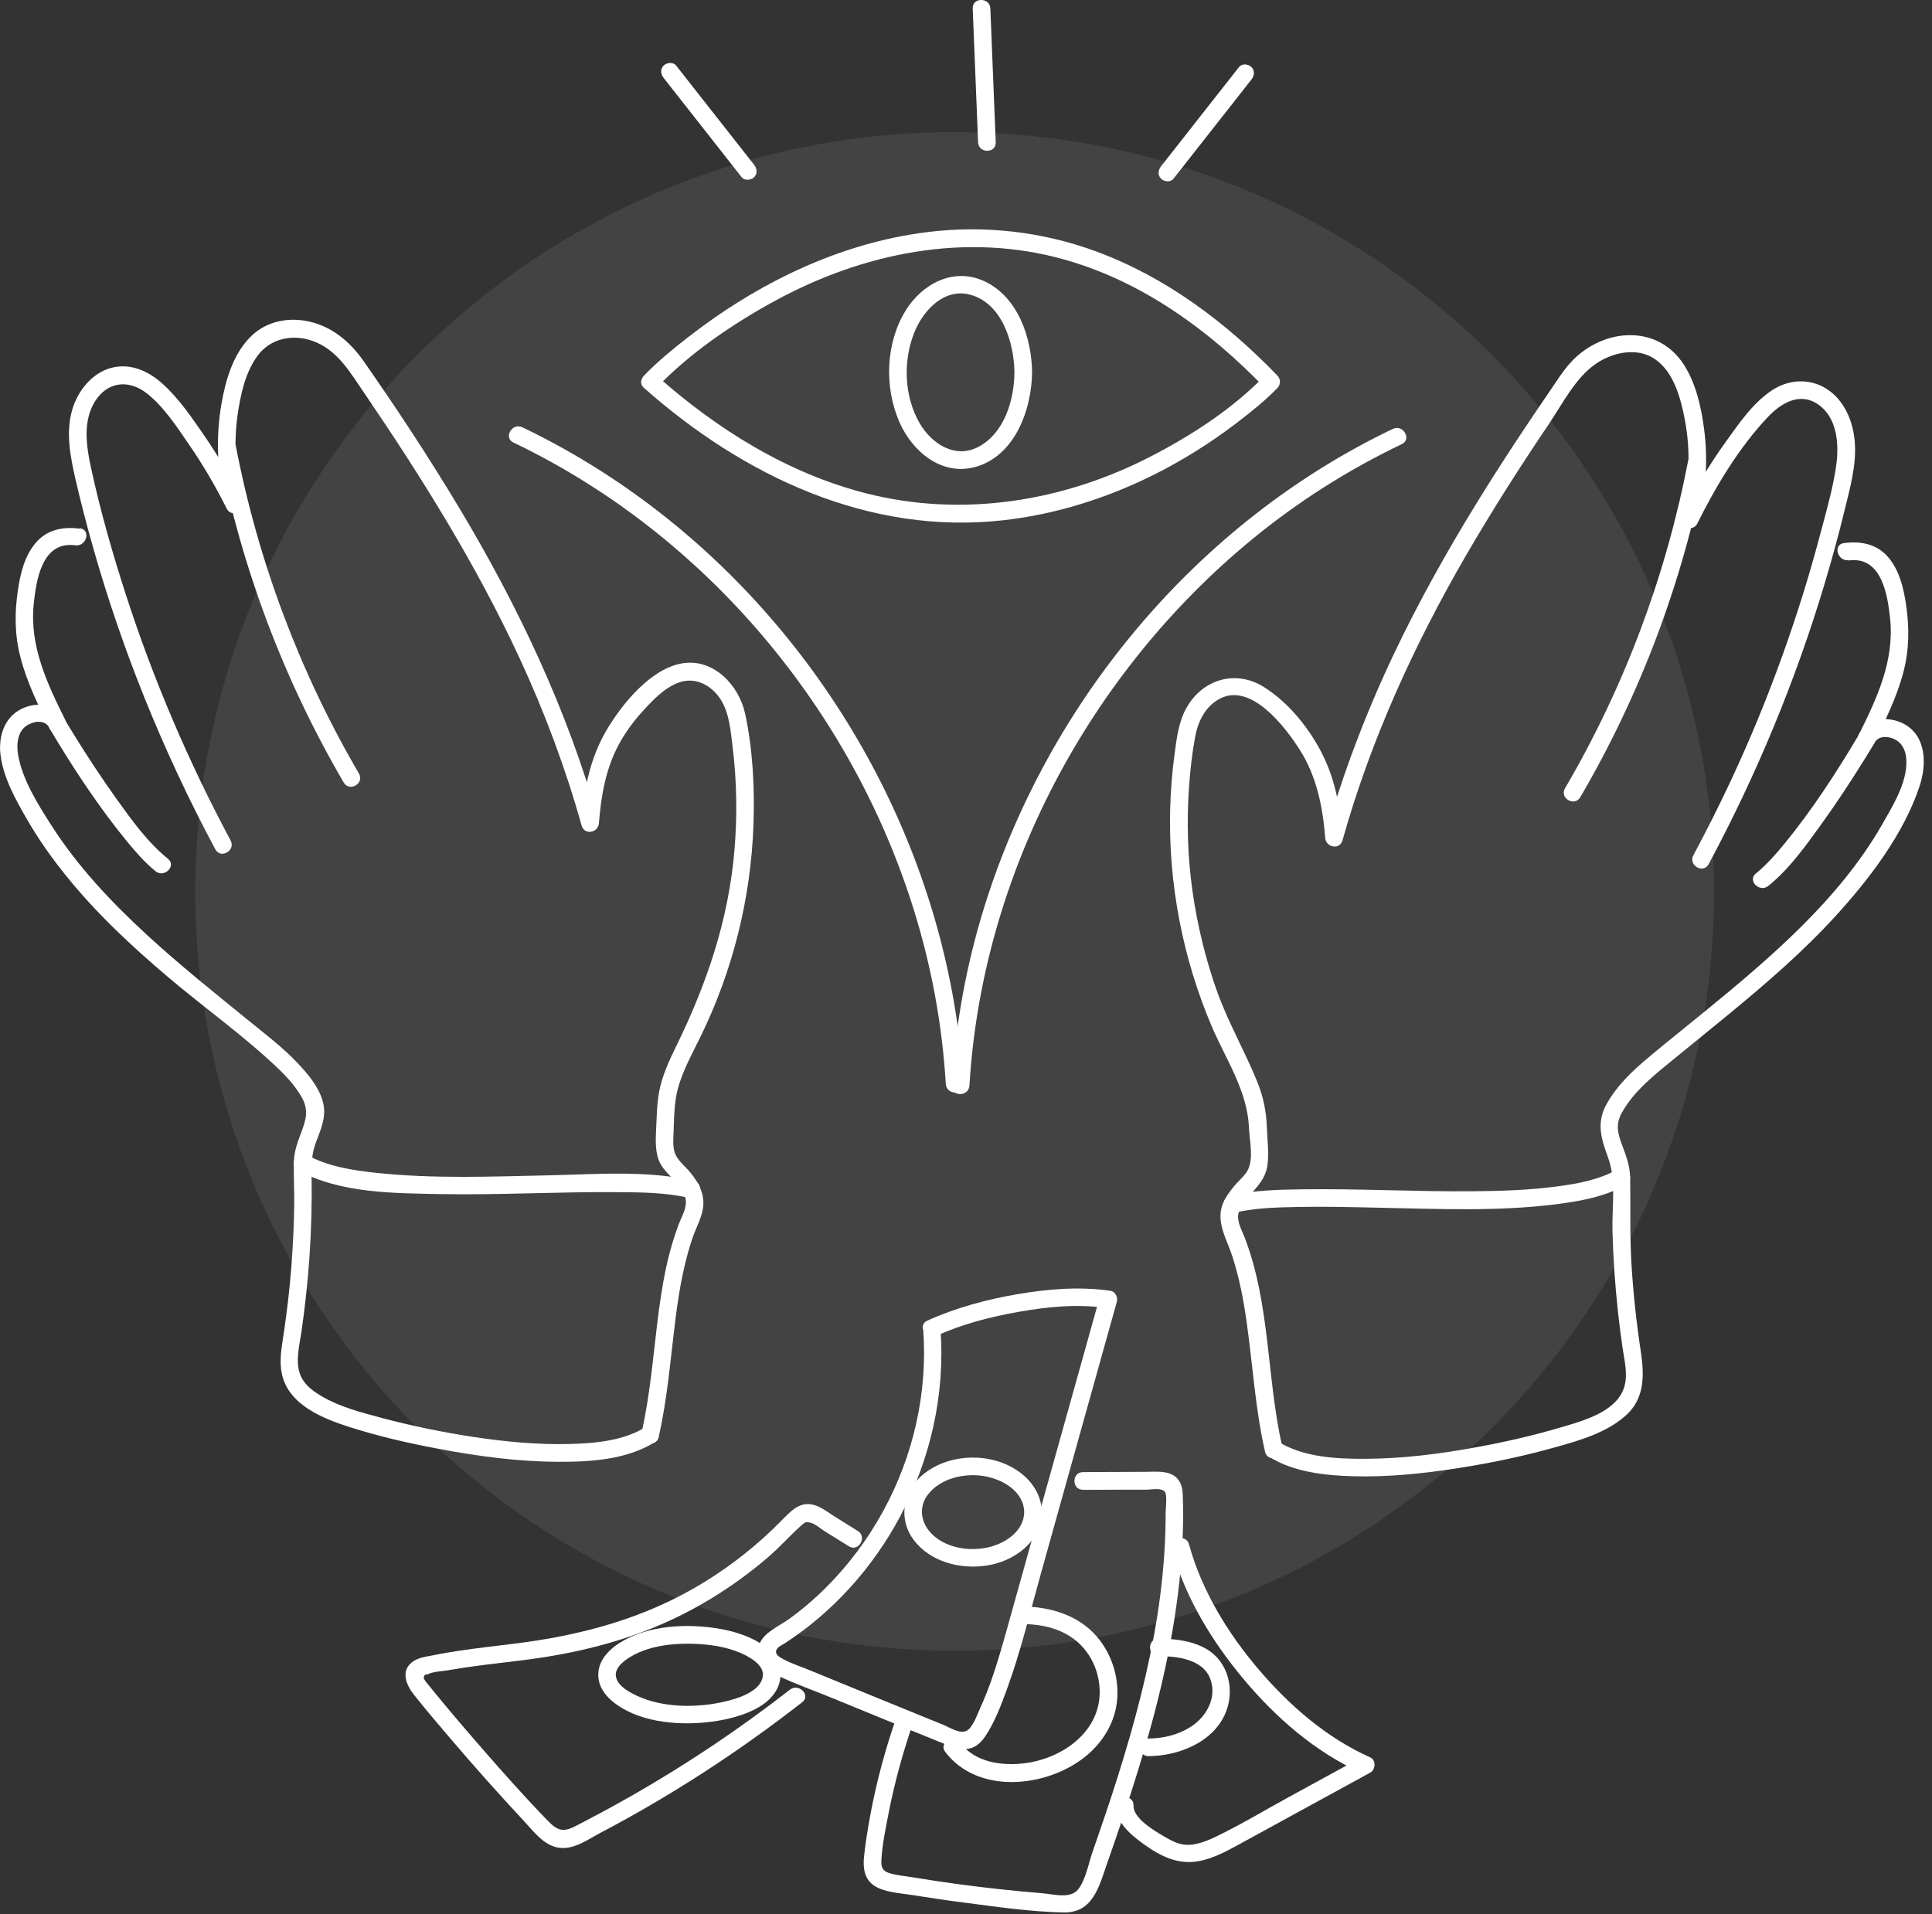
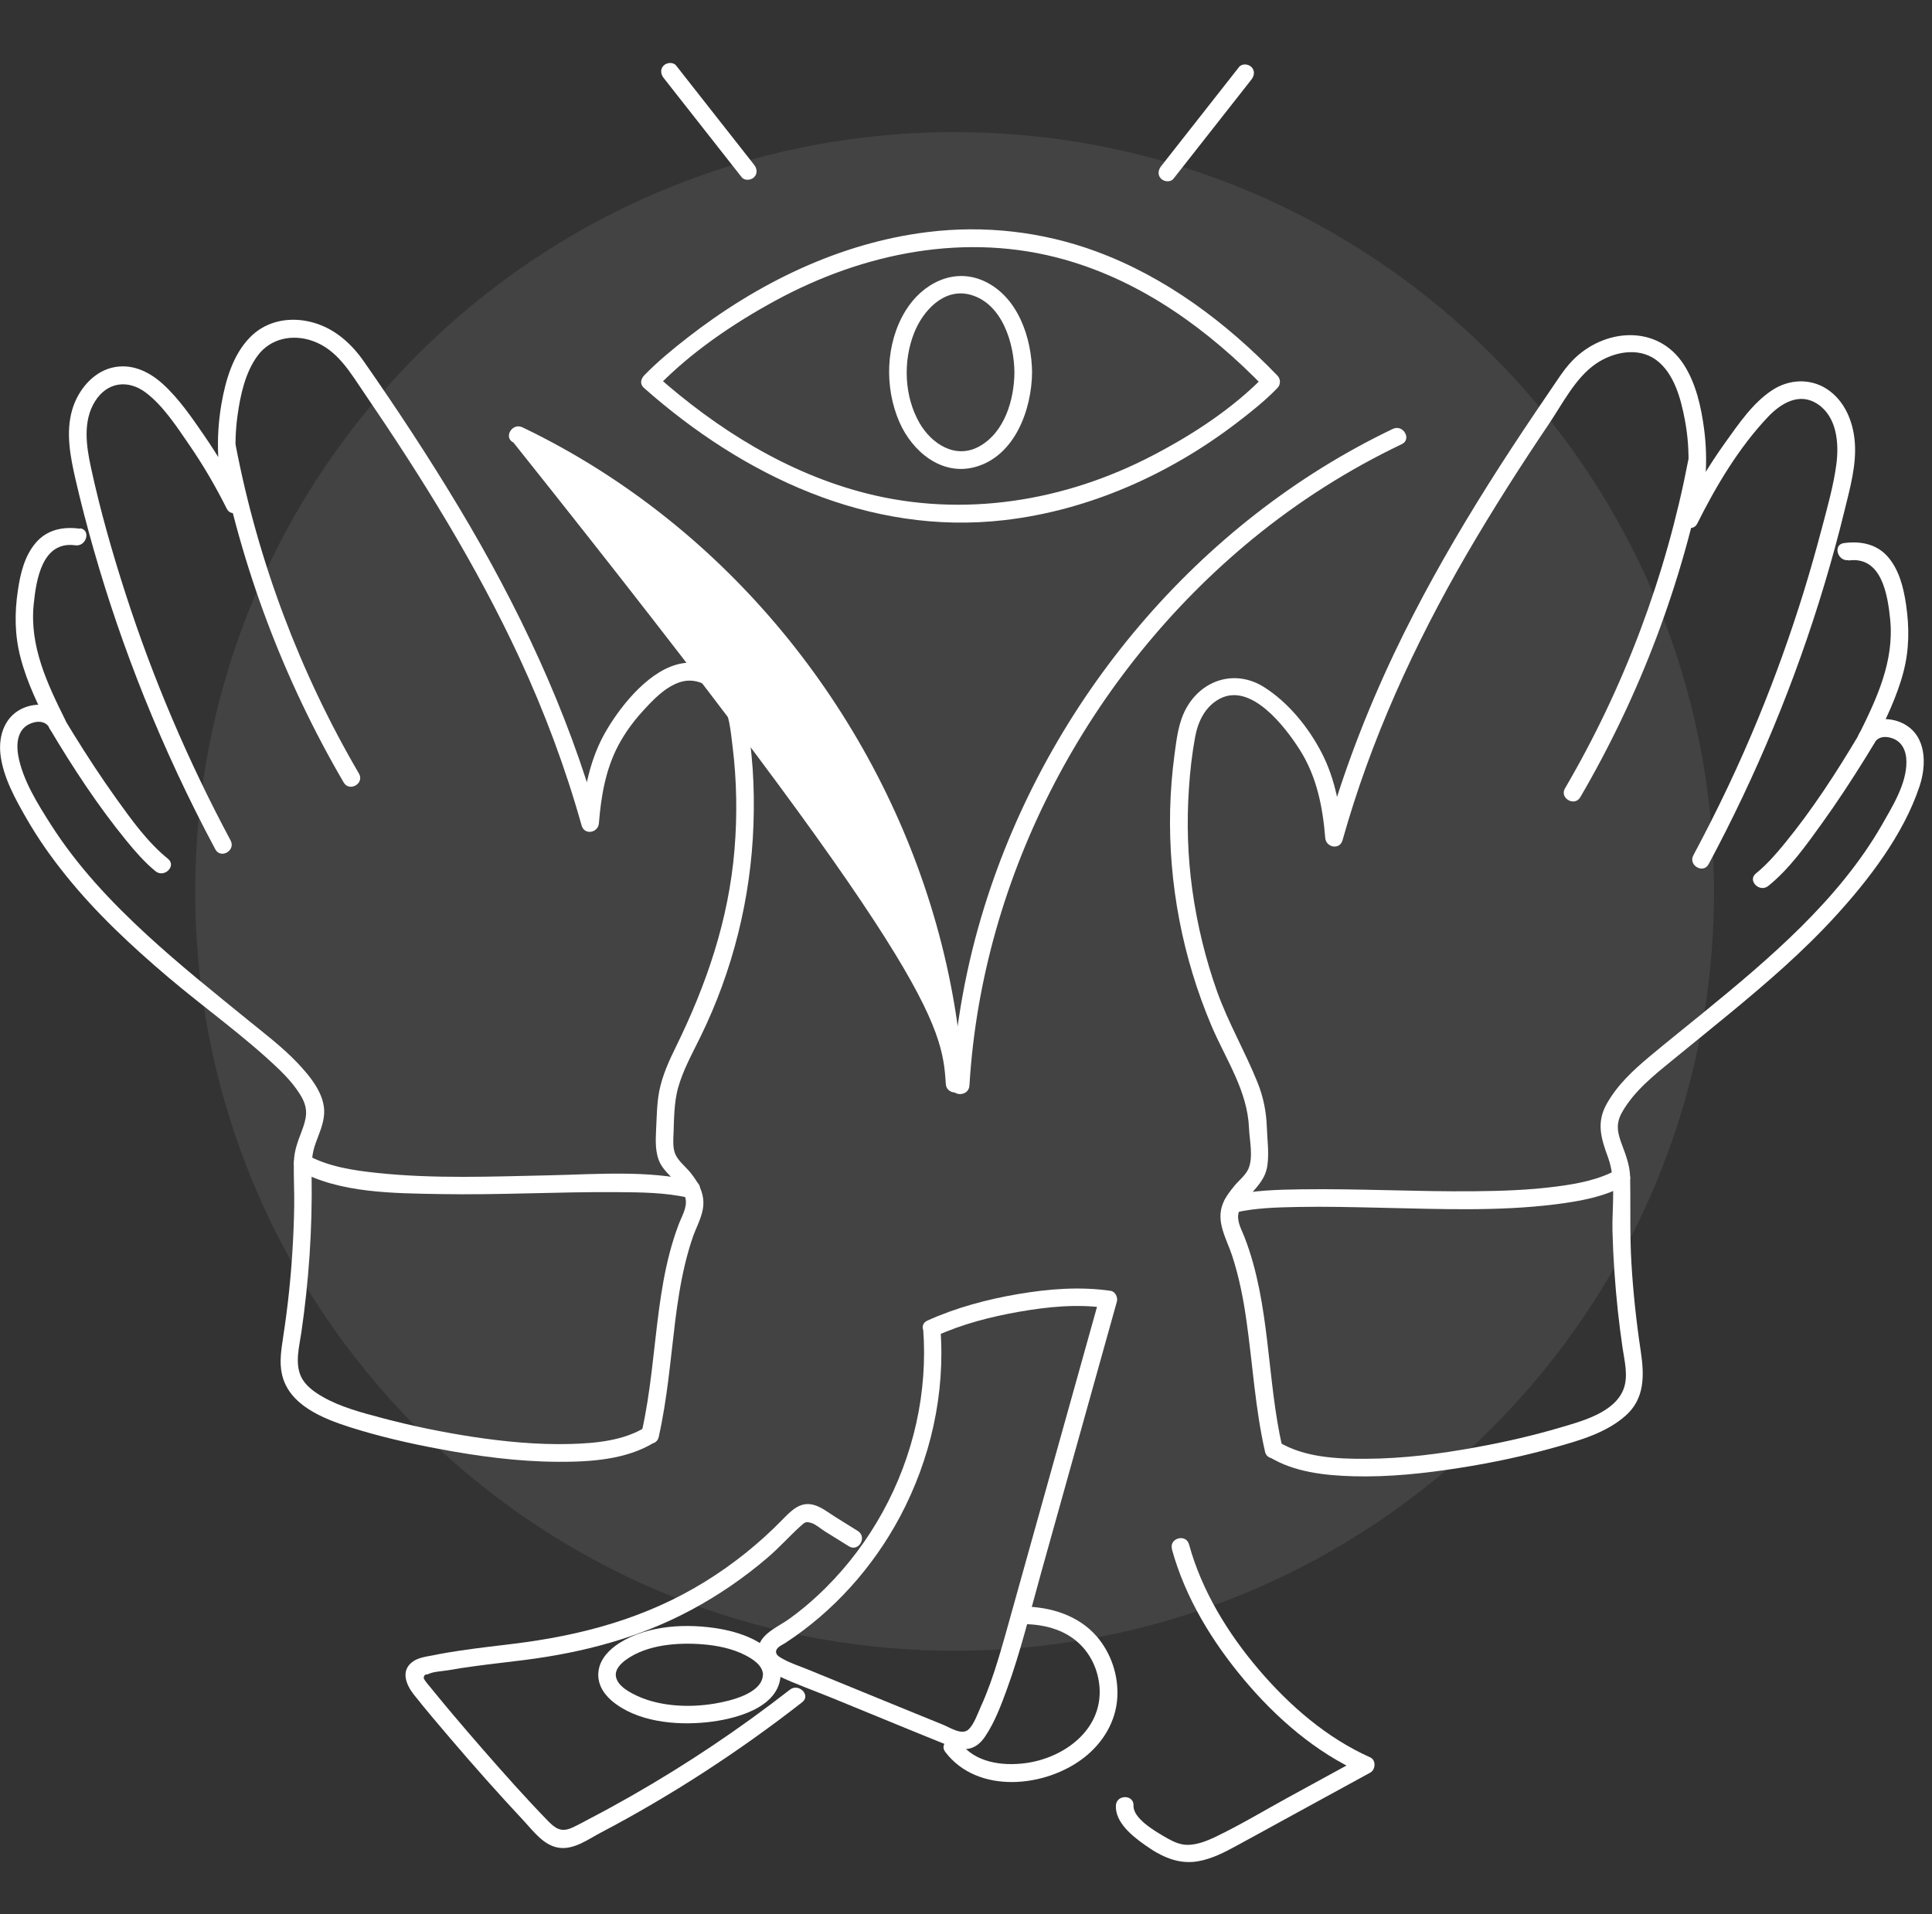
<svg xmlns="http://www.w3.org/2000/svg" width="219" height="217" viewBox="0 0 219 217" fill="none">
  <rect x="0" y="0" width="219" height="217" fill="#333333" stroke="none" />
  <g clip-path="url(#clip0_583_10857)">
    <path opacity="0.08" d="M108.21 187.14C155.751 187.14 194.29 148.601 194.29 101.06C194.29 53.519 155.751 14.98 108.21 14.98C60.669 14.98 22.13 53.519 22.13 101.06C22.13 148.601 60.669 187.14 108.21 187.14Z" fill="white" />
    <path d="M74.4 43.98C78.23 40 83.03 36.73 87.86 34.1C97.88 28.64 109.52 26.28 120.67 29.43C129.51 31.92 137.07 37.45 143.38 43.98V42.57C139.78 46.29 135.21 49.27 130.65 51.64C120.67 56.85 109.18 58.72 98.19 55.93C89.23 53.65 81.27 48.65 74.41 42.57C73.45 41.72 72.03 43.13 73 43.98C84.26 53.95 98.5 60.73 113.82 58.97C123.39 57.87 132.48 53.81 140.11 48C141.74 46.76 143.37 45.46 144.8 43.99C145.18 43.6 145.18 42.97 144.8 42.58C138.97 36.54 132.12 31.39 124.19 28.48C118.12 26.25 111.55 25.51 105.14 26.31C95.14 27.54 85.82 32.13 77.93 38.28C76.22 39.61 74.51 41.02 73 42.58C72.11 43.51 73.52 44.92 74.41 43.99L74.4 43.98Z" fill="white" />
    <path d="M114.99 42.22C114.96 45.31 113.89 49.01 111 50.61C108.33 52.09 105.61 50.34 104.24 47.97C102.49 44.94 102.34 40.95 103.63 37.72C104.63 35.21 107.01 32.61 109.98 33.41C113.61 34.39 114.96 38.92 114.99 42.22C115 43.51 117 43.51 116.99 42.22C116.95 38.31 115.4 33.67 111.6 31.89C108.11 30.26 104.54 32.15 102.65 35.22C100.37 38.93 100.23 43.92 101.96 47.87C103.41 51.17 106.71 53.97 110.51 52.95C115.04 51.73 116.95 46.43 116.99 42.21C117 40.92 115 40.92 114.99 42.21V42.22Z" fill="white" />
    <path d="M74.66 162.93C75.64 158.62 75.99 154.21 76.53 149.83C76.8 147.66 77.13 145.48 77.64 143.35C77.89 142.31 78.18 141.27 78.53 140.26C78.88 139.25 79.46 138.2 79.66 137.13C79.97 135.5 79.25 134.15 78.25 132.92C77.72 132.27 76.89 131.63 76.55 130.85C76.24 130.14 76.32 129.19 76.35 128.44C76.41 126.78 76.41 125.02 76.84 123.41C77.4 121.35 78.46 119.47 79.39 117.56C83.07 110.06 85.13 101.79 85.41 93.44C85.55 89.29 85.34 84.97 84.46 80.9C83.76 77.67 80.88 74.61 77.34 75.2C73.8 75.79 70.56 79.73 68.77 82.75C66.86 85.97 66.17 89.62 65.88 93.31L67.84 93.04C64.32 80.5 58.72 68.69 52.03 57.54C48.64 51.89 45.01 46.37 41.24 40.97C39.61 38.63 37.4 36.81 34.51 36.35C32.21 35.99 29.92 36.59 28.29 38.29C26.38 40.28 25.56 43.15 25.1 45.8C24.43 49.68 24.62 53.62 25.6 57.43L27.43 56.66C26.17 54.14 24.75 51.7 23.15 49.38C21.75 47.34 20.26 45.16 18.42 43.5C16.82 42.06 14.8 41.14 12.63 41.7C10.46 42.26 8.81 44.29 8.18 46.47C7.43 49.07 7.98 51.82 8.57 54.39C9.16 56.96 9.89 59.76 10.65 62.41C12.25 68.02 14.15 73.54 16.32 78.96C18.7 84.88 21.4 90.67 24.41 96.29C25.02 97.42 26.75 96.42 26.14 95.28C21.36 86.35 17.37 77.02 14.26 67.39C12.73 62.66 11.36 57.86 10.31 53C9.78 50.56 9.37 47.74 10.77 45.5C12.17 43.26 14.54 43.03 16.5 44.49C18.46 45.95 20.03 48.36 21.43 50.4C23.03 52.72 24.45 55.16 25.71 57.68C26.23 58.71 27.82 57.98 27.54 56.91C26.71 53.72 26.47 50.41 26.92 47.14C27.24 44.82 27.79 42.22 29.22 40.3C30.65 38.38 33.14 37.83 35.46 38.66C38.26 39.66 39.7 42.24 41.29 44.56C47.83 54.15 53.99 64.04 58.88 74.58C61.73 80.72 64.1 87.07 65.93 93.59C66.25 94.72 67.81 94.42 67.89 93.32C68.13 90.27 68.65 87.21 70.1 84.48C70.85 83.08 71.78 81.8 72.85 80.63C74 79.37 75.28 78 76.91 77.39C78.81 76.68 80.68 77.69 81.71 79.33C82.68 80.88 82.82 82.85 83.04 84.63C83.52 88.5 83.58 92.43 83.26 96.31C82.6 104.26 80.11 111.56 76.62 118.67C75.83 120.27 75.08 121.93 74.73 123.69C74.45 125.13 74.45 126.63 74.37 128.09C74.31 129.35 74.25 130.82 74.88 131.96C75.64 133.34 77.43 134.29 77.72 135.94C77.9 136.93 77.25 137.94 76.92 138.84C76.51 139.92 76.17 141.03 75.88 142.14C75.34 144.22 74.99 146.33 74.7 148.46C74.08 153.11 73.77 157.8 72.73 162.39C72.44 163.64 74.37 164.18 74.66 162.92V162.93Z" fill="white" />
    <path d="M9.08 59.94C7.19 59.68 5.37 60.01 4.07 61.52C2.77 63.03 2.31 65.03 2.03 66.91C1.64 69.5 1.66 72.02 2.33 74.56C3.06 77.38 4.37 80.03 5.67 82.64C6.25 83.8 7.95 82.78 7.4 81.63C6.58 79.91 4.53 79.56 2.86 80.18C0.63 81.01 -0.2 83.26 0.05 85.51C0.35 88.12 1.76 90.63 3.05 92.87C4.34 95.11 5.83 97.22 7.45 99.23C10.87 103.49 14.89 107.24 19.05 110.77C23.21 114.3 27.7 117.46 31.62 121.22C32.57 122.14 33.46 123.13 34.13 124.27C35 125.75 34.75 126.79 34.17 128.32C33.76 129.4 33.36 130.44 33.32 131.61C33.26 133.3 33.38 135 33.35 136.69C33.3 139.96 33.1 143.23 32.76 146.48C32.58 148.18 32.36 149.87 32.1 151.56C31.89 152.98 31.64 154.42 31.97 155.84C32.78 159.31 36.61 160.82 39.68 161.8C42.96 162.84 46.33 163.62 49.71 164.25C54.16 165.09 58.7 165.7 63.23 165.72C66.89 165.74 71.01 165.49 74.2 163.51C75.29 162.83 74.29 161.1 73.19 161.78C70.69 163.33 67.54 163.62 64.66 163.7C60.93 163.8 57.19 163.44 53.51 162.88C50.08 162.35 46.67 161.65 43.32 160.76C40.99 160.14 38.6 159.52 36.55 158.34C35.59 157.78 34.59 157.08 34.11 156.03C33.42 154.51 33.92 152.67 34.15 151.11C34.58 148.19 34.89 145.26 35.09 142.31C35.29 139.36 35.37 136.27 35.32 133.24C35.3 131.9 35.33 130.81 35.8 129.54C36.19 128.48 36.66 127.45 36.74 126.31C36.9 124.1 35.15 122.01 33.72 120.5C32.01 118.7 30 117.18 28.07 115.61C24.21 112.47 20.32 109.36 16.66 105.99C12.59 102.25 8.76 98.18 5.78 93.5C4.28 91.15 2.55 88.4 2.06 85.62C1.84 84.35 1.97 82.79 3.24 82.13C4.08 81.69 5.19 81.64 5.65 82.59L7.38 81.58C5.33 77.46 3.34 73.23 3.82 68.51C4.1 65.72 4.78 61.3 8.54 61.82C9.8 61.99 10.34 60.07 9.07 59.89L9.08 59.94Z" fill="white" />
    <path d="M33.8 132.67C38.5 135.29 44.68 135.27 49.91 135.37C56.57 135.49 63.23 135.1 69.89 135.15C72.62 135.17 75.43 135.18 78.1 135.8C79.35 136.09 79.89 134.16 78.63 133.87C73.39 132.65 67.68 133.12 62.35 133.24C55.82 133.38 49.23 133.66 42.73 132.97C40.06 132.69 37.19 132.26 34.81 130.94C33.68 130.31 32.67 132.04 33.8 132.67Z" fill="white" />
    <path d="M24.8 51.08C27.35 64.32 32.16 77.07 38.96 88.71C39.61 89.82 41.34 88.82 40.69 87.7C33.97 76.2 29.25 63.63 26.73 50.55C26.49 49.29 24.56 49.82 24.8 51.08Z" fill="white" />
    <path d="M5.66 82.65C8.26 87.03 11.1 91.35 14.32 95.3C15.33 96.53 16.39 97.76 17.63 98.77C18.62 99.57 20.04 98.17 19.04 97.36C16.73 95.49 14.92 92.96 13.2 90.56C11.48 88.16 9.87 85.7 8.32 83.19C8 82.68 7.69 82.16 7.38 81.65C6.72 80.54 4.99 81.55 5.65 82.66L5.66 82.65Z" fill="white" />
-     <path d="M58.2 50.17C79.86 60.53 96.5 80.31 103.6 103.19C105.59 109.59 106.81 116.2 107.21 122.89C107.29 124.17 109.29 124.18 109.21 122.89C107.75 98.42 95.44 75.02 76.53 59.5C71.22 55.14 65.41 51.41 59.21 48.44C58.05 47.89 57.04 49.61 58.2 50.17Z" fill="white" />
+     <path d="M58.2 50.17C105.59 109.59 106.81 116.2 107.21 122.89C107.29 124.17 109.29 124.18 109.21 122.89C107.75 98.42 95.44 75.02 76.53 59.5C71.22 55.14 65.41 51.41 59.21 48.44C58.05 47.89 57.04 49.61 58.2 50.17Z" fill="white" />
    <path d="M75.23 8.84C78.18 12.59 81.12 16.34 84.07 20.09C84.4 20.51 85.13 20.44 85.48 20.09C85.9 19.67 85.81 19.1 85.48 18.68C82.53 14.93 79.59 11.18 76.64 7.43C76.31 7.01 75.58 7.08 75.23 7.43C74.81 7.85 74.9 8.42 75.23 8.84Z" fill="white" />
-     <path d="M110.26 0.96C110.46 6.02 110.67 11.07 110.87 16.13C110.92 17.41 112.92 17.42 112.87 16.13C112.67 11.07 112.46 6.02 112.26 0.96C112.21 -0.32 110.21 -0.33 110.26 0.96Z" fill="white" />
    <path d="M157.89 48.62C135.77 59.19 118.82 79.49 111.57 102.84C109.53 109.41 108.29 116.21 107.89 123.07C107.81 124.36 109.81 124.35 109.89 123.07C111.32 99.1 123.48 76.28 141.98 61.1C147.16 56.85 152.85 53.24 158.9 50.35C160.06 49.8 159.05 48.07 157.89 48.62Z" fill="white" />
    <path d="M140.45 7.6C137.5 11.35 134.56 15.1 131.61 18.85C131.28 19.27 131.2 19.85 131.61 20.26C131.96 20.61 132.69 20.69 133.02 20.26C135.97 16.51 138.91 12.76 141.86 9.01C142.19 8.59 142.27 8.01 141.86 7.6C141.51 7.25 140.78 7.17 140.45 7.6Z" fill="white" />
    <path d="M145.36 164.07C143.57 156.22 144.01 147.9 141.09 140.3C140.77 139.46 140.21 138.55 140.37 137.62C140.51 136.83 141.12 136.15 141.62 135.56C142.59 134.43 143.47 133.59 143.67 132.07C143.86 130.64 143.65 129.21 143.6 127.78C143.54 126.02 143.21 124.39 142.56 122.75C141.15 119.23 139.23 115.96 137.95 112.37C136.67 108.78 135.7 104.82 135.16 100.93C134.62 97.04 134.51 93.23 134.77 89.38C134.9 87.41 135.12 85.45 135.48 83.51C135.81 81.75 136.64 80.06 138.29 79.2C141.85 77.36 145.7 82.43 147.34 85.01C149.25 88.02 149.94 91.47 150.22 94.99C150.3 96.08 151.87 96.39 152.18 95.26C155.38 83.86 160.31 73.08 166.24 62.86C169.17 57.82 172.31 52.9 175.57 48.07C177.11 45.79 178.57 42.85 180.87 41.26C182.82 39.91 185.66 39.3 187.71 40.79C189.76 42.28 190.53 45.19 190.98 47.57C191.68 51.23 191.49 54.99 190.56 58.59C190.28 59.65 191.87 60.4 192.39 59.36C194.52 55.09 197.12 50.73 200.42 47.25C201.9 45.7 203.98 44.44 206.04 45.81C208.23 47.27 208.47 50.25 208.16 52.63C207.85 55.01 207.12 57.59 206.48 60.01C205.84 62.43 205.18 64.75 204.46 67.09C202.96 71.93 201.25 76.7 199.32 81.39C197.14 86.71 194.66 91.9 191.95 96.96C191.34 98.09 193.07 99.11 193.68 97.97C199.09 87.88 203.5 77.26 206.79 66.3C207.63 63.51 208.4 60.69 209.09 57.86C209.7 55.36 210.45 52.73 210.25 50.14C210.07 47.79 209.1 45.4 207.05 44.08C205.13 42.86 202.76 43 200.89 44.23C198.69 45.67 197.09 48.05 195.58 50.15C193.72 52.74 192.09 55.49 190.66 58.34L192.49 59.11C193.37 55.7 193.63 52.17 193.17 48.67C192.84 46.16 192.26 43.5 190.87 41.34C187.9 36.72 181.8 37.19 178.22 40.9C177.2 41.96 176.42 43.27 175.58 44.48C174.58 45.94 173.59 47.41 172.61 48.88C170.83 51.56 169.09 54.26 167.41 56.99C164.01 62.52 160.83 68.19 158.04 74.06C154.88 80.72 152.23 87.62 150.24 94.72L152.2 94.99C151.94 91.69 151.38 88.41 149.86 85.43C148.34 82.45 146.01 79.61 143.26 77.88C140.05 75.87 136.28 77.01 134.46 80.3C133.58 81.9 133.38 83.73 133.14 85.5C132.86 87.59 132.69 89.69 132.64 91.8C132.44 100.18 134.06 108.59 137.33 116.3C138.96 120.13 141.41 123.64 141.58 127.9C141.64 129.3 142.09 131.19 141.51 132.51C141.19 133.24 140.43 133.82 139.93 134.43C139.43 135.04 138.91 135.71 138.61 136.47C137.8 138.53 139.04 140.43 139.67 142.36C140.45 144.75 140.94 147.23 141.29 149.72C142 154.68 142.28 159.69 143.4 164.59C143.69 165.84 145.62 165.31 145.33 164.06L145.36 164.07Z" fill="white" />
    <path d="M209.54 63.54C213.3 63.02 213.98 67.44 214.26 70.23C214.73 74.95 212.75 79.18 210.7 83.3L212.43 84.31C212.8 83.55 213.55 83.43 214.32 83.64C215.58 83.99 216.08 85.07 216.1 86.32C216.14 88.82 214.52 91.42 213.32 93.52C210.86 97.8 207.66 101.59 204.17 105.06C200.68 108.53 196.82 111.75 192.97 114.89C191 116.5 189 118.09 187.05 119.72C185.1 121.35 183.36 122.97 182.15 125.1C180.94 127.23 181.46 129 182.28 131.22C183.23 133.81 182.71 136.85 182.78 139.57C182.86 142.59 183.07 145.61 183.39 148.62C183.54 150.01 183.72 151.39 183.92 152.78C184.14 154.27 184.59 155.97 184.05 157.44C183.05 160.14 179.33 161.11 176.82 161.85C173.73 162.76 170.57 163.48 167.4 164.06C163.26 164.82 159.06 165.36 154.85 165.38C151.54 165.4 147.79 165.23 144.89 163.44C143.79 162.76 142.79 164.49 143.88 165.17C146.68 166.9 150.2 167.27 153.42 167.36C157.43 167.47 161.45 167.04 165.4 166.42C169.11 165.84 172.8 165.06 176.41 164.04C179.15 163.27 182.1 162.42 184.28 160.48C186.46 158.54 186.39 155.91 185.99 153.21C185.49 149.9 185.13 146.58 184.93 143.24C184.73 139.9 184.85 136.71 184.78 133.44C184.75 132.21 184.36 131.11 183.93 129.97C183.39 128.54 183.07 127.5 183.87 126.09C185.26 123.64 187.55 121.85 189.7 120.09C191.85 118.33 193.87 116.71 195.94 115C200.18 111.51 204.35 107.92 208.06 103.86C211.77 99.8 215.79 94.61 217.6 89.1C218.4 86.67 218.38 83.46 215.84 82.08C214.11 81.14 211.63 81.31 210.69 83.26C210.14 84.41 211.84 85.43 212.42 84.27C213.71 81.67 215.02 79.02 215.76 76.19C216.43 73.64 216.44 71.13 216.06 68.54C215.78 66.65 215.29 64.63 214.02 63.15C212.75 61.67 210.9 61.31 209.01 61.57C207.74 61.74 208.28 63.67 209.54 63.5V63.54Z" fill="white" />
    <path d="M183.28 132.61C181.21 133.76 178.77 134.21 176.45 134.51C173.34 134.92 170.2 135.02 167.07 135.05C160.55 135.11 154.03 134.74 147.51 134.83C144.83 134.87 142.08 134.94 139.46 135.54C138.21 135.83 138.74 137.76 139.99 137.47C142.31 136.93 144.73 136.88 147.1 136.83C150.25 136.77 153.4 136.85 156.54 136.92C163.11 137.06 169.78 137.35 176.32 136.53C179.05 136.19 181.86 135.69 184.29 134.34C185.42 133.71 184.41 131.99 183.28 132.61Z" fill="white" />
    <path d="M191.36 52.22C188.84 65.3 184.13 77.87 177.4 89.37C176.75 90.48 178.48 91.49 179.13 90.38C185.93 78.74 190.74 65.99 193.29 52.75C193.53 51.49 191.61 50.95 191.36 52.22Z" fill="white" />
    <path d="M210.7 83.31C208.17 87.57 205.43 91.8 202.29 95.63C201.3 96.84 200.25 98.04 199.04 99.02C198.04 99.83 199.46 101.24 200.45 100.43C202.84 98.5 204.71 95.86 206.49 93.39C208.27 90.92 209.88 88.45 211.46 85.91C211.79 85.38 212.11 84.85 212.43 84.32C213.09 83.21 211.36 82.2 210.7 83.31Z" fill="white" />
    <path d="M104.64 150.57C105.2 157.81 103.55 165.07 100.05 171.42C98.32 174.56 96.16 177.45 93.62 179.98C92.32 181.28 90.92 182.48 89.42 183.56C88.29 184.37 86.49 185.09 86.03 186.52C85.53 188.1 86.84 189.32 88.14 189.95C90.17 190.93 92.35 191.68 94.43 192.54C98.79 194.32 103.15 196.13 107.52 197.89C109.24 198.58 110.58 198.48 111.67 196.86C112.76 195.24 113.48 193.31 114.14 191.5C115.7 187.23 116.77 182.76 117.99 178.39C120.86 168.12 123.73 157.84 126.6 147.57C126.73 147.1 126.44 146.42 125.9 146.34C122.4 145.83 118.85 146.12 115.38 146.71C111.91 147.3 108.37 148.24 105.11 149.72C103.94 150.25 104.96 151.98 106.12 151.45C109.09 150.1 112.32 149.27 115.52 148.71C118.72 148.15 122.12 147.8 125.36 148.28L124.66 147.05C122.3 155.49 119.94 163.93 117.58 172.38C116.41 176.58 115.24 180.78 114.06 184.98C113.51 186.93 112.95 188.88 112.27 190.78C111.94 191.68 111.59 192.58 111.19 193.45C110.84 194.22 110.42 195.48 109.78 196.07C109.03 196.76 107.7 195.85 106.88 195.52C105.81 195.08 104.74 194.64 103.66 194.21C101.67 193.4 99.68 192.58 97.69 191.77C95.7 190.96 93.56 190.08 91.49 189.23C90.6 188.87 89.64 188.56 88.8 188.1C88.37 187.86 87.85 187.6 87.99 187.1C88.11 186.71 88.68 186.47 89 186.27C94.46 182.71 98.93 177.72 102 171.98C105.48 165.45 107.17 158 106.6 150.61C106.5 149.33 104.5 149.32 104.6 150.61L104.64 150.57Z" fill="white" />
    <path d="M97.25 173.57L94.68 171.97C93.93 171.5 93.15 170.87 92.29 170.62C90.66 170.14 89.61 171.35 88.57 172.4C86 175.02 83.12 177.32 80 179.26C73.27 183.44 65.94 185.41 58.13 186.36C56.15 186.6 54.16 186.83 52.18 187.12C51.16 187.27 50.14 187.44 49.13 187.65C48.32 187.81 47.36 187.91 46.69 188.45C45.39 189.49 46.07 191.04 46.91 192.11C48.23 193.78 49.62 195.41 51 197.03C53.72 200.22 56.5 203.35 59.36 206.41C60.46 207.59 61.62 209.21 63.33 209.47C65.04 209.73 66.63 208.54 68.01 207.81C76.09 203.57 83.75 198.58 90.94 192.97C91.95 192.18 90.53 190.77 89.53 191.56C83.85 195.99 77.85 200.01 71.6 203.58C70.02 204.48 68.42 205.36 66.8 206.2C66.15 206.54 65.5 206.91 64.83 207.21C63.59 207.76 62.94 207.28 62.07 206.39C59.54 203.78 57.12 201.06 54.73 198.32C53.59 197.01 52.45 195.69 51.33 194.36C50.72 193.63 50.11 192.91 49.51 192.17C49.21 191.8 48.91 191.44 48.61 191.07C48.39 190.83 48.2 190.57 48.04 190.29C48.02 189.96 48.16 189.8 48.48 189.82C49.02 189.5 50.2 189.46 50.82 189.35C51.76 189.18 52.7 189.04 53.65 188.91C55.61 188.64 57.58 188.43 59.54 188.18C66.14 187.33 72.44 185.68 78.34 182.52C81.42 180.87 84.32 178.88 86.98 176.61C88.32 175.47 89.48 174.15 90.78 172.98C91.25 172.55 91.37 172.47 91.98 172.66C92.48 172.81 93.02 173.3 93.46 173.58L96.23 175.3C97.33 175.98 98.33 174.25 97.24 173.57H97.25Z" fill="white" />
-     <path d="M122.78 168.9C124.44 168.9 126.1 168.89 127.76 168.88H130C130.6 168.87 131.67 168.62 132.06 169.15C132.32 169.51 132.13 171.08 132.13 171.52C132.13 172.22 132.12 172.93 132.1 173.63C132.05 175.27 131.94 176.91 131.78 178.54C131.18 184.69 129.81 190.76 128.12 196.7C127.25 199.74 126.3 202.75 125.29 205.74C124.81 207.16 124.32 208.58 123.83 209.99C123.38 211.28 123.06 213.15 122.19 214.22C121.32 215.29 119.4 214.74 118.23 214.64C116.52 214.5 114.82 214.34 113.11 214.15C109.87 213.8 106.64 213.35 103.43 212.82C102.59 212.68 101.66 212.61 100.84 212.36C100.02 212.11 99.86 211.67 99.91 210.84C100.01 209.11 100.38 207.34 100.71 205.64C101.4 202.09 102.36 198.6 103.55 195.19C103.98 193.97 102.04 193.45 101.62 194.66C100.38 198.22 99.39 201.86 98.69 205.57C98.39 207.2 98.11 208.84 97.94 210.49C97.81 211.77 97.97 213.07 99.15 213.81C100.33 214.55 102.01 214.61 103.37 214.83C105.31 215.14 107.26 215.43 109.21 215.68C112.94 216.17 116.79 216.73 120.56 216.81C123.92 216.88 124.6 213.81 125.52 211.18C126.75 207.68 127.94 204.17 129.03 200.62C131.16 193.71 132.88 186.66 133.67 179.46C133.89 177.44 134.04 175.42 134.09 173.39C134.12 172.29 134.13 171.2 134.09 170.1C134.07 169.41 134.09 168.65 133.74 168.02C132.95 166.58 131.1 166.86 129.73 166.86C127.41 166.86 125.09 166.88 122.76 166.89C121.47 166.89 121.47 168.9 122.76 168.89L122.78 168.9Z" fill="white" />
    <path d="M132.84 175.63C134.34 181.1 137.38 186.08 141 190.4C144.62 194.72 149.1 198.64 154.3 200.97V199.24C151.53 200.76 148.75 202.27 145.98 203.79C143.21 205.31 140.61 206.88 137.84 208.21C136.72 208.75 135.34 209.31 134.07 209.1C133.3 208.97 132.56 208.55 131.9 208.16C130.86 207.55 128.43 206.13 128.49 204.7C128.54 203.41 126.54 203.42 126.49 204.7C126.41 206.62 128.38 208.17 129.78 209.16C131.58 210.45 133.54 211.4 135.79 211.01C137.36 210.74 138.81 209.99 140.2 209.23C141.83 208.35 143.45 207.45 145.08 206.56C148.49 204.69 151.91 202.83 155.32 200.96C155.93 200.63 156.01 199.54 155.32 199.23C150.38 197.02 146.18 193.37 142.69 189.28C139.2 185.19 136.22 180.34 134.78 175.08C134.44 173.84 132.51 174.37 132.85 175.61L132.84 175.63Z" fill="white" />
-     <path d="M116.1 171.43C116.06 173.52 114.1 174.87 112.25 175.36C110.11 175.92 107.47 175.58 105.78 174.05C104.39 172.79 104.02 170.87 105.25 169.35C106.67 167.59 109.25 167.01 111.4 167.32C113.55 167.63 116.05 169.02 116.1 171.43C116.13 172.72 118.13 172.72 118.1 171.43C118.04 168.49 115.64 166.4 112.97 165.62C110.05 164.77 106.56 165.34 104.3 167.45C102.28 169.34 101.88 172.36 103.58 174.59C105.46 177.07 108.84 177.93 111.81 177.49C114.91 177.03 118.04 174.82 118.11 171.43C118.14 170.14 116.14 170.14 116.11 171.43H116.1Z" fill="white" />
-     <path d="M131.33 187.76C132.64 187.76 134.03 187.87 135.24 188.4C136.11 188.78 136.79 189.37 137.13 190.18C138.03 192.31 136.83 194.62 134.89 195.82C133.48 196.69 131.85 197.08 130.2 197.09C128.91 197.1 128.91 199.1 130.2 199.09C133.52 199.06 137.33 197.61 138.82 194.42C140.06 191.75 139.32 188.39 136.68 186.9C135.07 185.99 133.15 185.78 131.33 185.77C130.04 185.77 130.04 187.76 131.33 187.77V187.76Z" fill="white" />
    <path d="M86.48 189.86C86.4 192.03 82.65 192.85 81.07 193.12C78.06 193.64 74.46 193.47 71.72 192.01C70.97 191.61 69.98 190.99 69.82 190.07C69.68 189.27 70.36 188.6 70.95 188.17C73.34 186.44 76.8 186.19 79.63 186.41C81.27 186.54 82.99 186.88 84.47 187.64C85.32 188.08 86.45 188.78 86.49 189.85C86.54 191.13 88.54 191.14 88.49 189.85C88.37 186.55 84.31 185.13 81.61 184.66C77.93 184.02 73.47 184.21 70.22 186.26C69.09 186.98 68.05 188.02 67.85 189.4C67.65 190.78 68.34 191.94 69.32 192.79C72.14 195.2 76.57 195.62 80.11 195.25C83.13 194.94 88.35 193.7 88.49 189.85C88.54 188.56 86.54 188.56 86.49 189.85L86.48 189.86Z" fill="white" />
    <path d="M116.01 184.12C118.23 184.14 120.51 184.68 122.2 186.2C123.67 187.52 124.51 189.38 124.64 191.35C124.95 196.15 120.56 199.33 116.19 199.89C113.58 200.22 110.56 199.82 108.87 197.59C108.1 196.58 106.37 197.57 107.14 198.6C110.81 203.46 118.56 202.67 122.94 199.21C125.04 197.55 126.49 195.16 126.65 192.46C126.8 189.96 125.96 187.43 124.33 185.53C122.26 183.13 119.09 182.16 116.01 182.13C114.72 182.12 114.72 184.12 116.01 184.13V184.12Z" fill="white" />
  </g>
  <defs>
    <clipPath id="clip0_583_10857">
      <rect width="218.07" height="216.81" fill="white" />
    </clipPath>
  </defs>
</svg>